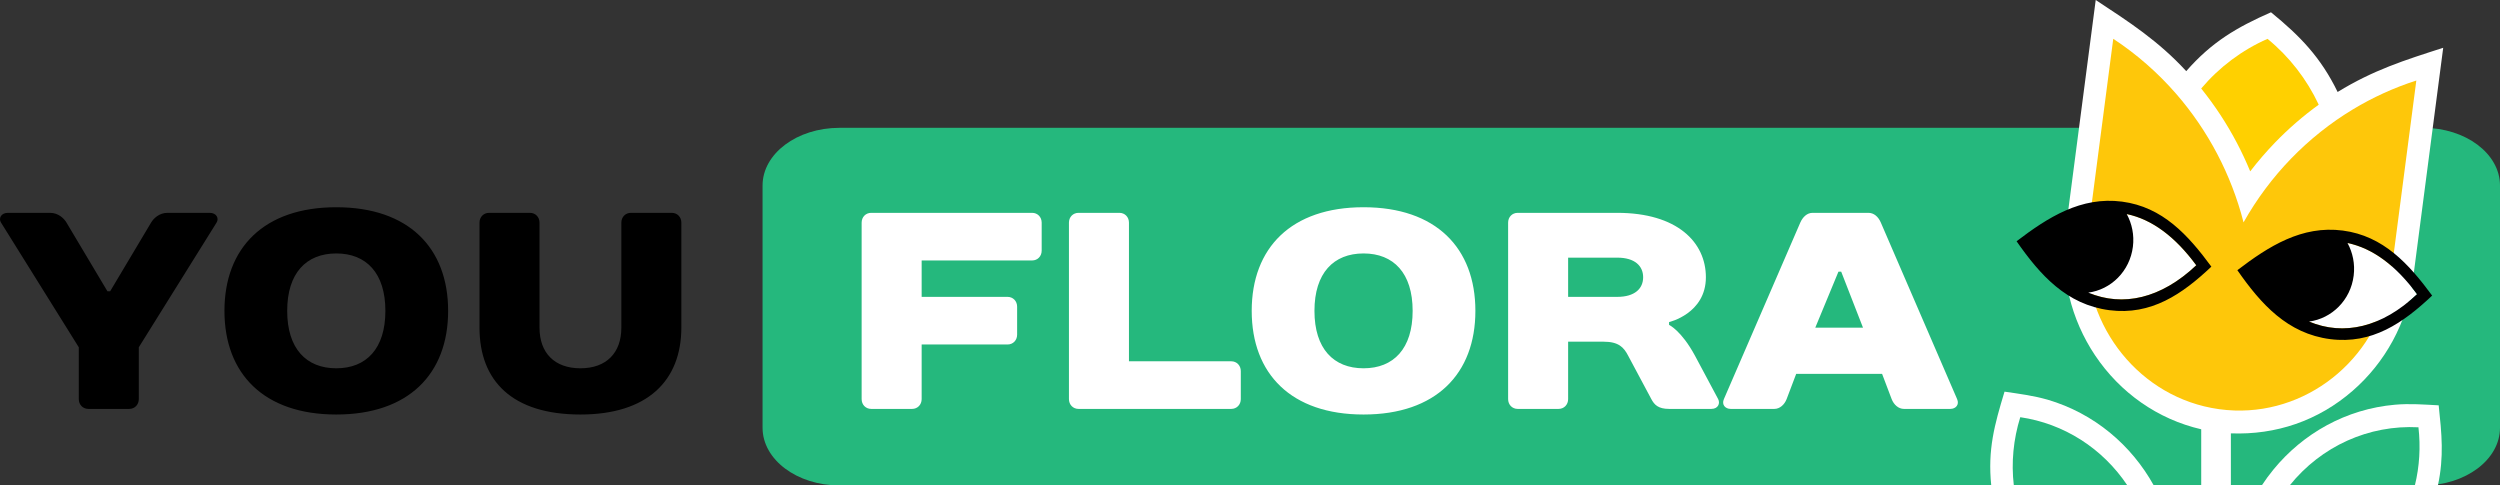
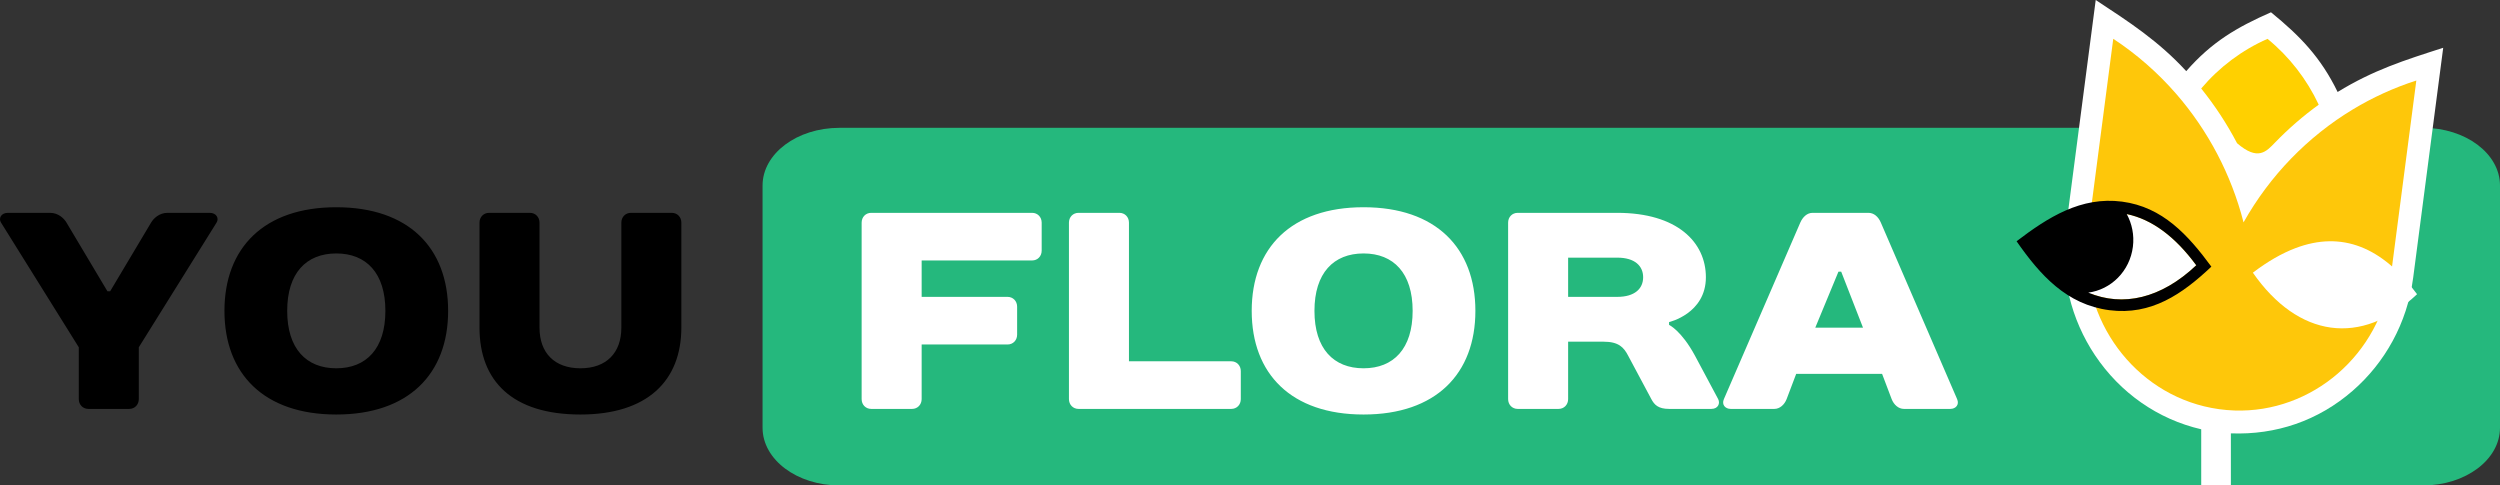
<svg xmlns="http://www.w3.org/2000/svg" width="206" height="40" viewBox="0 0 206 40" fill="none">
  <rect x="0" y="0" width="206" height="40" fill="#333333" stroke="none" />
  <g clip-path="url(#clip0_1002_65480)">
    <path d="M199.665 10.533H69.169C65.671 10.533 62.835 12.661 62.835 15.286V35.247C62.835 37.872 65.671 40 69.169 40H199.665C203.163 40 206 37.872 206 35.247V15.286C206 12.661 203.163 10.533 199.665 10.533Z" fill="#25B87D" />
    <path fill-rule="evenodd" clip-rule="evenodd" d="M181.38 35.373C177.803 34.546 174.704 32.374 172.629 29.273C170.674 26.35 169.722 22.702 170.216 18.923L172.687 0C175.486 1.839 177.847 3.369 180.146 5.862C182.242 3.461 184.313 2.25 187.13 1.012C189.54 2.979 191.233 4.727 192.62 7.579C195.575 5.768 198.122 4.963 201.32 3.938L198.848 22.867C198.355 26.645 196.498 29.908 193.86 32.201C191.012 34.676 187.541 35.851 183.824 35.709V40H181.38V35.373V35.373Z" fill="white" />
-     <path d="M165.939 40H164.079C163.776 37.046 164.347 34.997 165.173 32.272C166.387 32.449 167.516 32.595 168.707 32.929C172.567 34.061 175.628 36.675 177.471 40H175.297C173.246 36.926 170.053 34.902 166.47 34.377C165.904 36.198 165.717 38.101 165.939 40Z" fill="white" />
-     <path d="M186.37 40C186.67 39.543 186.993 39.103 187.338 38.683C189.773 35.715 193.307 33.702 197.359 33.347C198.568 33.242 199.742 33.335 200.948 33.399C201.196 35.759 201.394 37.608 200.884 40H198.985C199.37 38.426 199.462 36.82 199.28 35.209C195.198 34.995 191.28 36.755 188.669 40H186.37Z" fill="white" />
    <path fill-rule="evenodd" clip-rule="evenodd" d="M193.867 9.02C190.167 11.256 187.047 14.451 184.868 18.323C183.854 14.365 181.933 10.742 179.319 7.735C177.808 5.998 176.066 4.467 174.132 3.197L172.045 19.175C171.181 25.794 175.415 31.965 181.616 33.48C182.022 33.579 182.435 33.658 182.858 33.717C183.28 33.775 183.699 33.81 184.117 33.825C190.488 34.041 196.154 29.233 197.019 22.614L199.105 6.635C197.266 7.225 195.509 8.028 193.867 9.02L193.867 9.02Z" fill="#FEC70A" />
    <path d="M17.843 18.345C18.068 17.999 17.843 17.538 17.281 17.538H13.797C13.123 17.538 12.651 17.999 12.448 18.345L9.077 24H8.852L5.481 18.345C5.278 17.999 4.806 17.538 4.132 17.538H0.648C0.086 17.538 -0.139 17.999 0.086 18.345L6.492 28.616V32.886C6.492 33.348 6.829 33.694 7.279 33.694H10.65C11.1 33.694 11.437 33.348 11.437 32.886V28.616L17.843 18.345H17.843ZM27.71 30.347C25.238 30.347 23.665 28.732 23.665 25.616C23.665 22.5 25.238 20.884 27.71 20.884C30.183 20.884 31.756 22.5 31.756 25.616C31.756 28.732 30.183 30.347 27.71 30.347ZM27.71 17.076C21.754 17.076 18.495 20.423 18.495 25.616C18.495 30.809 21.754 34.156 27.71 34.156C33.667 34.156 36.926 30.809 36.926 25.616C36.926 20.423 33.667 17.076 27.71 17.076ZM47.827 34.156C53.334 34.156 56.144 31.386 56.144 26.977V18.345C56.144 17.884 55.807 17.538 55.357 17.538H51.986C51.536 17.538 51.199 17.884 51.199 18.345V27.001C51.199 29.078 49.963 30.347 47.827 30.347C45.692 30.347 44.456 29.078 44.456 27.001V18.345C44.456 17.884 44.119 17.538 43.669 17.538H40.298C39.848 17.538 39.511 17.884 39.511 18.345V27.001C39.511 31.386 42.208 34.156 47.827 34.156V34.156Z" fill="black" />
    <path d="M85.834 18.345C85.834 17.884 85.497 17.538 85.047 17.538H71.786C71.336 17.538 70.999 17.884 70.999 18.345V32.886C70.999 33.348 71.336 33.694 71.786 33.694H75.157C75.607 33.694 75.944 33.348 75.944 32.886V28.386H83.024C83.474 28.386 83.811 28.04 83.811 27.578V25.27C83.811 24.808 83.474 24.462 83.024 24.462H75.944V21.462H85.047C85.497 21.462 85.834 21.115 85.834 20.654V18.345V18.345ZM102.242 30.578C102.242 30.117 101.905 29.77 101.455 29.77H93.026V18.345C93.026 17.884 92.689 17.538 92.24 17.538H88.868C88.418 17.538 88.081 17.884 88.081 18.345V32.886C88.081 33.348 88.419 33.694 88.868 33.694H101.455C101.905 33.694 102.242 33.348 102.242 32.886V30.578ZM112.357 30.347C109.884 30.347 108.311 28.732 108.311 25.616C108.311 22.5 109.884 20.884 112.357 20.884C114.829 20.884 116.402 22.5 116.402 25.616C116.402 28.732 114.829 30.347 112.357 30.347ZM112.357 17.076C106.4 17.076 103.141 20.423 103.141 25.616C103.141 30.809 106.4 34.156 112.357 34.156C118.313 34.156 121.572 30.809 121.572 25.616C121.572 20.423 118.313 17.076 112.357 17.076ZM137.531 26.539C137.531 26.539 140.565 25.847 140.565 22.846C140.565 19.961 138.205 17.538 133.26 17.538H125.056C124.606 17.538 124.269 17.884 124.269 18.345V32.886C124.269 33.348 124.607 33.694 125.056 33.694H128.428C128.877 33.694 129.214 33.348 129.214 32.886V28.155H132.136C133.372 28.155 133.8 28.617 134.159 29.309L136.07 32.886C136.317 33.348 136.632 33.694 137.531 33.694H141.015C141.577 33.694 141.757 33.233 141.577 32.886L139.666 29.309C138.542 27.232 137.531 26.77 137.531 26.77V26.539V26.539ZM129.214 24.462V21.23H133.26C134.721 21.23 135.395 21.923 135.395 22.846C135.395 23.769 134.721 24.462 133.26 24.462H129.214ZM155.872 32.886C156.052 33.348 156.434 33.694 156.883 33.694H160.704C161.154 33.694 161.469 33.348 161.266 32.886L154.973 18.322C154.77 17.86 154.411 17.538 153.961 17.538H149.354C148.904 17.538 148.545 17.883 148.342 18.345L142.049 32.886C141.846 33.348 142.161 33.694 142.611 33.694H146.207C146.656 33.694 147.038 33.348 147.218 32.886L148.005 30.809H155.085L155.872 32.886ZM151.489 22.384H151.714L153.512 27.001H149.578L151.489 22.384H151.489Z" fill="white" />
-     <path fill-rule="evenodd" clip-rule="evenodd" d="M186.843 3.201C184.744 4.124 182.873 5.527 181.379 7.293C182.508 8.697 183.5 10.208 184.334 11.801C184.729 12.554 185.091 13.329 185.417 14.12C186.057 13.287 186.742 12.493 187.467 11.742C188.573 10.599 189.777 9.556 191.063 8.625C190.074 6.518 188.63 4.659 186.843 3.201V3.201Z" fill="#FFD000" />
+     <path fill-rule="evenodd" clip-rule="evenodd" d="M186.843 3.201C184.744 4.124 182.873 5.527 181.379 7.293C182.508 8.697 183.5 10.208 184.334 11.801C186.057 13.287 186.742 12.493 187.467 11.742C188.573 10.599 189.777 9.556 191.063 8.625C190.074 6.518 188.63 4.659 186.843 3.201V3.201Z" fill="#FFD000" />
    <path fill-rule="evenodd" clip-rule="evenodd" d="M180.973 21.858C176.359 26.221 171.157 25.422 167.444 20.085C168.658 19.161 169.829 18.488 170.957 18.061C174.775 16.614 178.11 17.97 180.973 21.858Z" fill="white" />
    <path fill-rule="evenodd" clip-rule="evenodd" d="M173.821 25.56C170.296 25.109 168.107 22.668 166.166 19.879C168.751 17.909 171.48 16.172 174.856 16.614C178.2 17.052 180.297 19.366 182.216 21.972C179.821 24.235 177.264 26.001 173.821 25.56ZM171.994 24.079C171.889 24.034 171.784 23.987 171.681 23.937C171.785 23.987 171.889 24.034 171.994 24.079ZM175.243 17.639C175.674 18.428 175.871 19.362 175.751 20.328C175.5 22.345 173.949 23.865 172.072 24.113C174.926 25.306 178.066 24.606 180.973 21.858C179.236 19.501 177.329 18.075 175.243 17.639Z" fill="black" />
    <path fill-rule="evenodd" clip-rule="evenodd" d="M199.166 24.242C194.552 28.605 189.349 27.806 185.637 22.469C186.85 21.545 188.021 20.873 189.15 20.445C192.968 18.998 196.302 20.354 199.166 24.242Z" fill="white" />
-     <path fill-rule="evenodd" clip-rule="evenodd" d="M192.013 27.945C188.489 27.493 186.299 25.053 184.358 22.263C186.943 20.293 189.672 18.556 193.049 18.998C196.393 19.436 198.49 21.751 200.409 24.356C198.013 26.62 195.457 28.385 192.013 27.945ZM190.186 26.464C190.081 26.419 189.977 26.371 189.873 26.321C189.977 26.371 190.081 26.418 190.186 26.464ZM193.435 20.023C193.866 20.813 194.063 21.746 193.943 22.712C193.693 24.729 192.141 26.249 190.264 26.497C193.119 27.69 196.259 26.991 199.165 24.242C197.429 21.885 195.521 20.459 193.435 20.023Z" fill="black" />
  </g>
  <defs>
    <clipPath id="clip0_1002_65480">
      <rect width="206" height="40" fill="white" />
    </clipPath>
  </defs>
</svg>